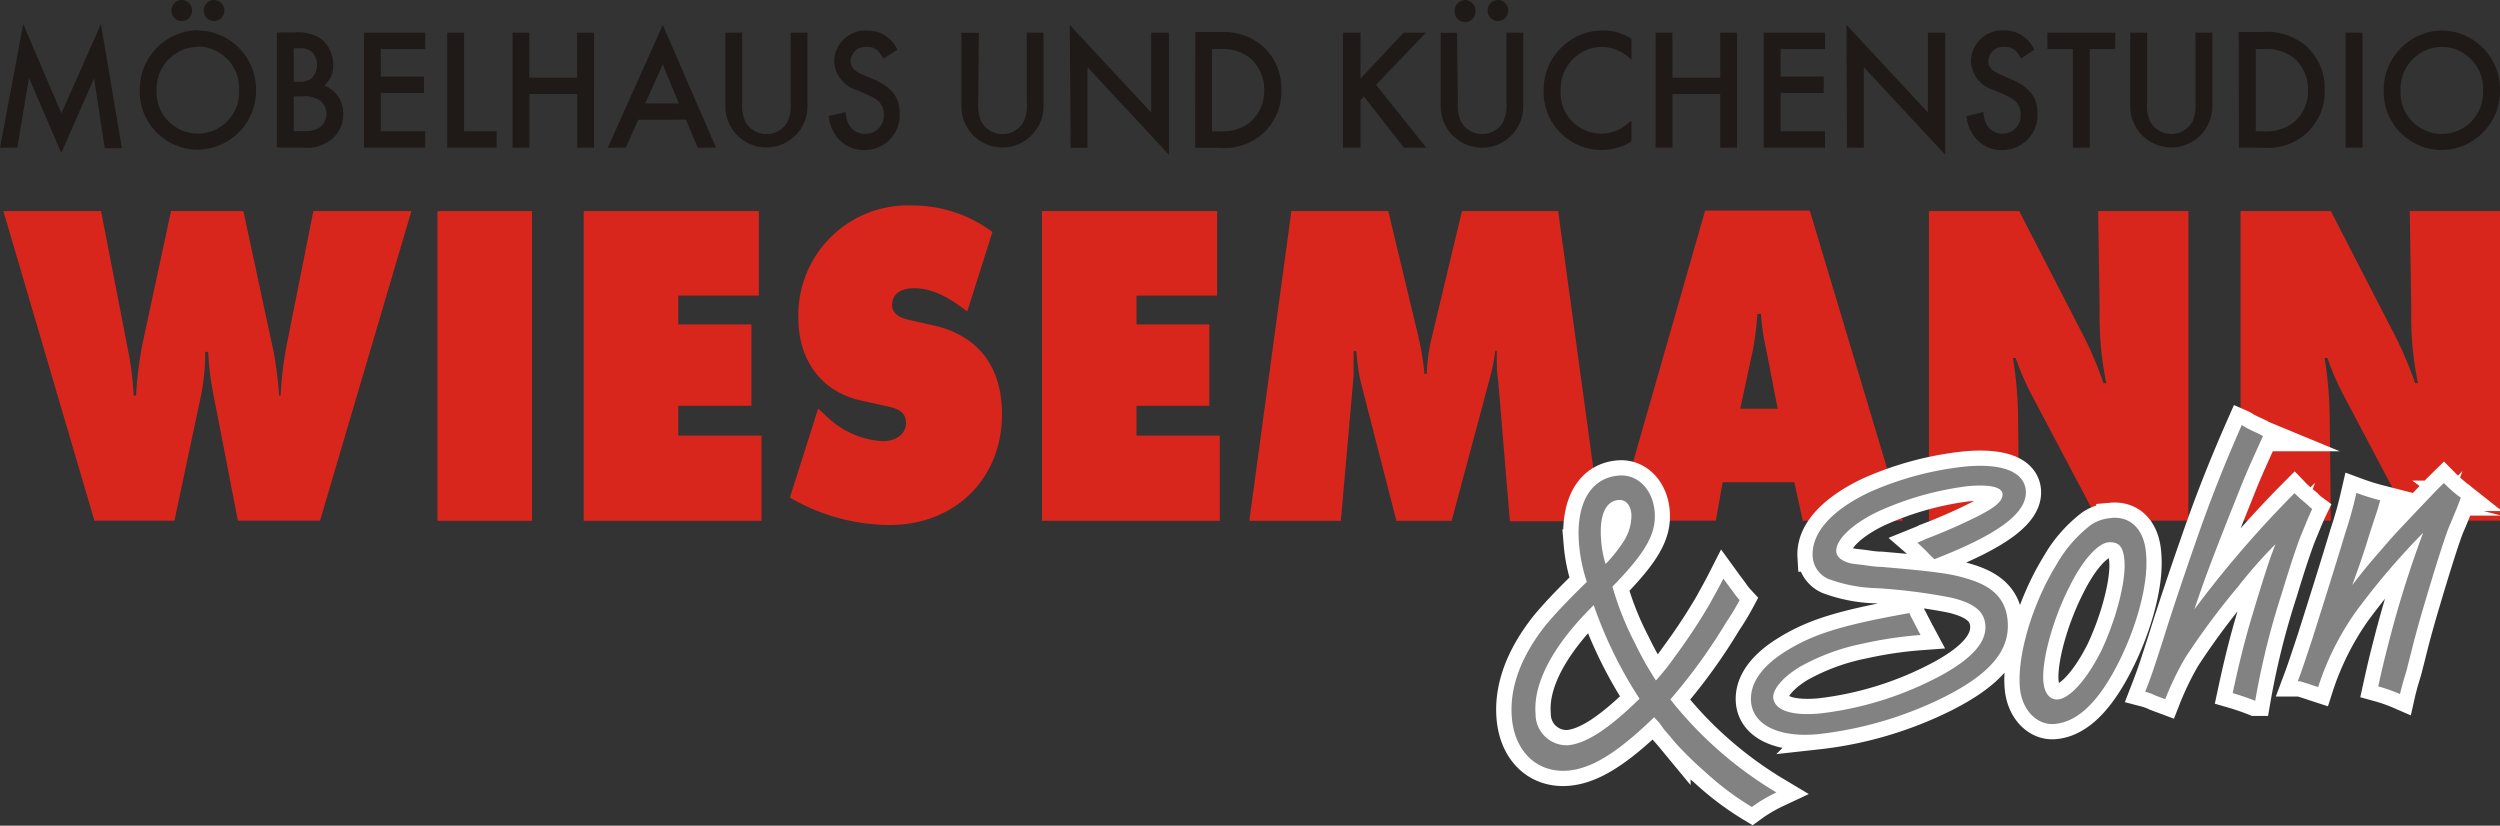
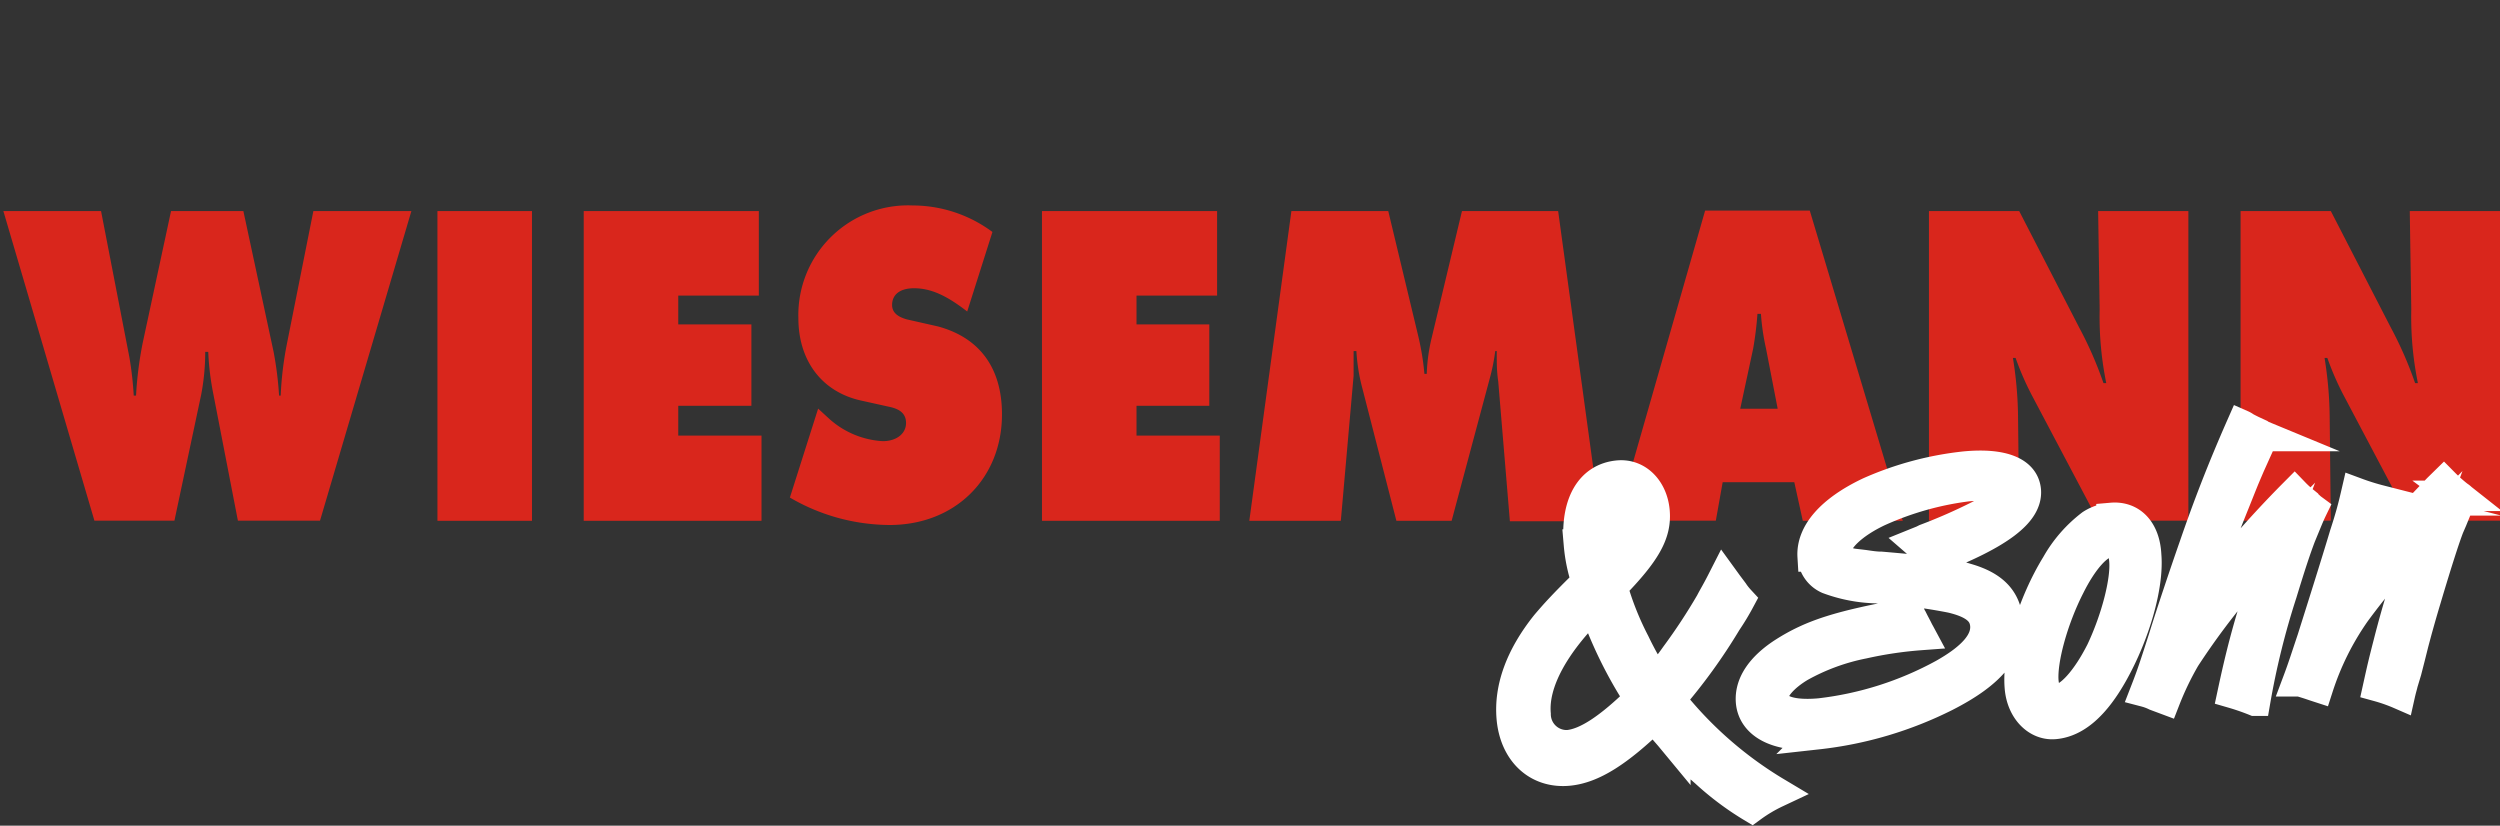
<svg xmlns="http://www.w3.org/2000/svg" viewBox="0 0 215 71.01">
  <rect x="0" y="0" width="215" height="71.01" fill="#333333" stroke="none" />
  <defs>
    <style>.a{fill:#1f1a17;}.a,.b,.d{fill-rule:evenodd;}.b{fill:#d9261c;}.c{fill:none;stroke:#fff;stroke-miterlimit:22.93;stroke-width:2.62px;}.d{fill:#828282;}</style>
  </defs>
  <title>wiesemann-moebel-und-kuechenstudio</title>
-   <path class="a" d="M210,4.88a3.58,3.58,0,0,1,3.54,3.75,3.55,3.55,0,1,1-7.09,0A3.6,3.6,0,0,1,210,4.88m0-1.41a5.1,5.1,0,0,0-5,5.1,5,5,0,0,0,5,5.18,5.07,5.07,0,0,0,5-5.13A5.07,5.07,0,0,0,210,3.47Zm-6.83.19h-1.45v9.89h1.45ZM194,12.14V5.07h.64a3.88,3.88,0,0,1,2.55.7,3.54,3.54,0,0,1,1.3,2.83,3.49,3.49,0,0,1-1.3,2.83,3.87,3.87,0,0,1-2.55.71Zm-1.45,1.41h2A5,5,0,0,0,198,12.6a4.78,4.78,0,0,0,1.92-4,4.81,4.81,0,0,0-1.85-4,5.31,5.31,0,0,0-3.54-1h-2Zm-7.9-9.89h-1.45V10a3.53,3.53,0,1,0,7.06,0V3.66h-1.45v6a3.23,3.23,0,0,1-.3,1.71,2.08,2.08,0,0,1-3.56,0,3.23,3.23,0,0,1-.3-1.71Zm-4.93,1.41h2.19V3.66h-5.83V5.07h2.19v8.48h1.45Zm-4.78.06a2.75,2.75,0,0,0-2.58-1.66,2.69,2.69,0,0,0-2.86,2.64,2.7,2.7,0,0,0,2,2.49l.3.14.3.13.32.14a3.94,3.94,0,0,1,.7.38,1.53,1.53,0,0,1,.66,1.31,1.55,1.55,0,0,1-1.56,1.64,1.53,1.53,0,0,1-1.37-.77,2.63,2.63,0,0,1-.27-1.08l-1.46.34a3.33,3.33,0,0,0,.56,1.6,2.88,2.88,0,0,0,2.54,1.32,3,3,0,0,0,3-3.21c0-1.32-.7-2.21-2.24-2.87l-.94-.4a2.92,2.92,0,0,1-.59-.33,1,1,0,0,1-.46-.83,1.29,1.29,0,0,1,1.39-1.23c.66,0,1,.22,1.43,1Zm-16.1,8.42h1.45V6.63l7,7.53V3.66H165.8v6.86l-7-7.53Zm-1.89-8.48V3.66h-5.27v9.89h5.27V12.14h-3.82V8.85h3.71V7.44h-3.71V5.07ZM143.83,7.53V3.66h-1.45v9.89h1.45V8.94h4.11v4.61h1.44V3.66h-1.44V7.53ZM140.31,4.2a4.43,4.43,0,0,0-2.56-.73,5.11,5.11,0,0,0-5,5.12,5,5,0,0,0,5,5.16,4.88,4.88,0,0,0,2.56-.74V11.21a7.91,7.91,0,0,1-.79.62,3.49,3.49,0,0,1-5.3-3.2,3.6,3.6,0,0,1,3.49-3.75A3.72,3.72,0,0,1,140.31,6ZM128.82.85a.91.91,0,0,0-.89.92.89.89,0,1,0,1.78,0A.91.91,0,0,0,128.82.85ZM126,.85a.91.91,0,0,0-.89.92.89.89,0,1,0,1.77,0A.91.91,0,0,0,126,.85Zm-.7,2.82H123.9V10A3.53,3.53,0,1,0,131,10V3.66h-1.45v6a3.23,3.23,0,0,1-.3,1.71,2.08,2.08,0,0,1-3.57,0,3.23,3.23,0,0,1-.3-1.71ZM117,7.61V3.66H115.5v9.89H117V9.46l.3-.31,3.44,4.4h1.92l-4.32-5.41,4.29-4.48h-1.92Zm-12.77,4.54V5.07h.64a3.88,3.88,0,0,1,2.55.7,3.54,3.54,0,0,1,1.3,2.83,3.49,3.49,0,0,1-1.3,2.83,3.87,3.87,0,0,1-2.55.71Zm-1.45,1.41h2a5,5,0,0,0,3.49-.95,4.78,4.78,0,0,0,1.92-4,4.82,4.82,0,0,0-1.85-4,5.31,5.31,0,0,0-3.54-1h-2Zm-10.7,0h1.45V6.63l7,7.53V3.66H99v6.86L92,3Zm-7.9-9.89H82.68V10a3.53,3.53,0,1,0,7.06,0V3.66H88.3v6a3.23,3.23,0,0,1-.3,1.71,2.08,2.08,0,0,1-3.57,0,3.24,3.24,0,0,1-.3-1.71Zm-7,1.47a2.75,2.75,0,0,0-2.58-1.66,2.69,2.69,0,0,0-2.86,2.64,2.7,2.7,0,0,0,2,2.49l.3.14.3.13.31.14a3.94,3.94,0,0,1,.7.38,1.53,1.53,0,0,1,.66,1.31,1.55,1.55,0,0,1-1.56,1.64A1.53,1.53,0,0,1,73,11.57a2.65,2.65,0,0,1-.27-1.08l-1.46.34a3.34,3.34,0,0,0,.56,1.6,2.88,2.88,0,0,0,2.54,1.32,3,3,0,0,0,3-3.21c0-1.32-.7-2.21-2.24-2.87l-.94-.4a2.89,2.89,0,0,1-.59-.33,1,1,0,0,1-.46-.83,1.29,1.29,0,0,1,1.39-1.23c.66,0,1,.22,1.43,1ZM63.83,3.66H62.38V10a3.53,3.53,0,1,0,7.06,0V3.66H68v6a3.23,3.23,0,0,1-.3,1.71,2.08,2.08,0,0,1-3.57,0,3.23,3.23,0,0,1-.3-1.71ZM58.38,9.74H55.49L57,6.39ZM59,11.15l1,2.4h1.58L57,3,52.27,13.55h1.55l1.07-2.4ZM45.52,7.53V3.66H44.08v9.89h1.45V8.94h4.11v4.61h1.45V3.66H49.63V7.53ZM39.91,3.66H38.46v9.89h4.25V12.14H39.91ZM36.57,5.07V3.66H31.3v9.89h5.27V12.14H32.75V8.85h3.71V7.44H32.75V5.07ZM25.26,12.14v-3H26a2.41,2.41,0,0,1,1.49.33,1.46,1.46,0,0,1,0,2.34,2.13,2.13,0,0,1-1.33.31Zm0-4.23V5h.5a1.46,1.46,0,0,1,1.1.35,1.54,1.54,0,0,1,.4,1.07,1.67,1.67,0,0,1-.4,1.1,1.48,1.48,0,0,1-1.16.36Zm-1.45,5.63H26a3.38,3.38,0,0,0,2.52-.71,2.78,2.78,0,0,0,1-2.14,2.54,2.54,0,0,0-1.63-2.48,2.28,2.28,0,0,0,.77-1.76,2.88,2.88,0,0,0-1.09-2.3,3.74,3.74,0,0,0-2.29-.5H23.81ZM18.41.85a.91.91,0,0,0-.89.92.89.89,0,1,0,1.78,0A.91.91,0,0,0,18.41.85Zm-2.78,0a.91.91,0,0,0-.89.92.89.89,0,1,0,1.78,0A.91.91,0,0,0,15.64.85Zm1.39,4a3.58,3.58,0,0,1,3.54,3.75,3.55,3.55,0,1,1-7.09,0A3.6,3.6,0,0,1,17,4.88Zm0-1.41a5.1,5.1,0,0,0-5,5.1,5,5,0,0,0,5,5.18,5.07,5.07,0,0,0,5-5.13A5.07,5.07,0,0,0,17,3.47ZM0,13.55H1.49l1-6L5.27,14,8.09,7.59l.92,6h1.47L8.68,2.92,5.28,10.6,2,2.92Z" transform="translate(0 -0.85)" />
  <path class="b" d="M192.69,45.63h7.76l-.1-9.08a33.19,33.19,0,0,0-.44-4.92h.24a24.82,24.82,0,0,0,1.54,3.48l5.56,10.52H215V19h-7.76l.13,8.44a28.63,28.63,0,0,0,.57,6.36h-.24A32.5,32.5,0,0,0,205.6,29l-5.15-10h-7.76Zm-26.8,0h7.76l-.1-9.08a33.18,33.18,0,0,0-.44-4.92h.23a24.83,24.83,0,0,0,1.54,3.48l5.56,10.52h7.76V19h-7.76l.13,8.44a28.6,28.6,0,0,0,.57,6.36h-.24A32.52,32.52,0,0,0,178.8,29l-5.15-10h-7.76ZM149.66,36l1.11-5.16a28.92,28.92,0,0,0,.37-3h.3a19.79,19.79,0,0,0,.44,3l1,5.16Zm-1.51,6.32h6.16l.73,3.32h8.6l-8-26.68h-9L139,45.63h8.56Zm-40.71,3.32h7.87l1.1-12.48c0-.44,0-.84,0-2.12h.24a15.67,15.67,0,0,0,.44,2.92l3,11.68h4.75l3.31-12.36a16.6,16.6,0,0,0,.44-2.24h.13c0,1.2,0,1.68.13,2.64l1,12h7.8L134,19h-8.27l-2.61,10.92A15.15,15.15,0,0,0,122.7,33h-.2a22.94,22.94,0,0,0-.5-3.12L119.39,19h-8.33Zm-17.83,0H104.9V38.31H97.74V35.75H104v-7H97.74V26.27h6.93V19H89.61Zm-21.68-2A17.14,17.14,0,0,0,76.5,46c5.65,0,9.67-4,9.67-9.52,0-4-1.94-6.6-5.52-7.56L78,28.32c-.87-.24-1.28-.64-1.28-1.24,0-.92.71-1.44,1.88-1.44,1.43,0,2.78.6,4.58,2l2.17-6.84a11.52,11.52,0,0,0-6.86-2.28,9.43,9.43,0,0,0-9.83,9.68c0,3.72,2.07,6.39,5.45,7.11l2.34.52c1,.2,1.47.64,1.47,1.4,0,.92-.83,1.56-2,1.56a7.52,7.52,0,0,1-4.69-2l-.87-.8Zm-17.73,2H65.49V38.31H58.33V35.75h6.29v-7H58.33V26.27h6.93V19H50.2Zm-12.58,0h8.13V19H37.62ZM.29,19,8.12,45.63H15l2.31-10.88a19.58,19.58,0,0,0,.34-3.64h.26a23.17,23.17,0,0,0,.44,3.64l2.11,10.88h7.06L35.38,19H26.95L24.64,30.59a29.38,29.38,0,0,0-.5,4.28H24a30,30,0,0,0-.47-3.76L20.93,19H14.71L12.27,30.35a31.9,31.9,0,0,0-.57,4.52h-.2a29.24,29.24,0,0,0-.37-3.28L8.69,19Z" transform="translate(0 -0.85)" />
  <path class="c" d="M206.95,58.56l.3-1.17.3-1.2c.19-.72.53-2,1.06-3.76.93-3.14,1.64-5.34,2-6.26l.26-.6.51-1.25.25-.66c-.1-.09-.19-.14-.23-.17a13.49,13.49,0,0,1-1.23-1.1l-.51.5-1.5,1.57c-2.2,2.33-2,2.09-3.32,3.61s-1.62,1.9-2.54,3.09c.6-1.68.75-2.08,1.19-3.45.48-1.54.32-1,.58-1.83.54-1.61.42-1.28.63-2a20.48,20.48,0,0,1-2.05-.64c-.27,1.17-.48,2-1,3.59-.72,2.42-2.15,6.94-2.8,9-.52,1.54-.76,2.33-1.24,3.61l.19,0c1,.3.79.25,1.56.5a24,24,0,0,1,3.21-6.44,63.09,63.09,0,0,1,5.82-6.83,91.82,91.82,0,0,0-3,9.6c-.42,1.63-.53,2.12-.86,3.61a14,14,0,0,1,1.87.66c.11-.49.21-.79.23-.92Zm-13,2.55a67,67,0,0,1,2.29-9.25c.72-2.36,1.16-3.7,1.61-4.89.59-1.42.71-1.75,1-2.35-.23-.17-.06-.06-.79-.69a8.11,8.11,0,0,1-.73-.67,93,93,0,0,0-8.62,10c.54-1.57.74-2.16,1.27-3.58s1.54-4,2.2-5.64.63-1.61,1.3-3.17c1.09-2.42.73-1.62,1.14-2.52a1.48,1.48,0,0,1-.29-.16c-.8-.37-.64-.29-1.22-.59a1.54,1.54,0,0,0-.32-.19c-1.68,3.81-2.91,7-4.1,10.46-.77,2.2-1.95,5.71-2.62,7.87-.81,2.52-1,3.11-1.58,4.6a4.77,4.77,0,0,1,.89.33l.83.31a25.77,25.77,0,0,1,1.7-3.53,63,63,0,0,1,4.58-6.17,40.66,40.66,0,0,1,3.2-3.63c-.3.79-.43,1.12-.6,1.64-.42,1.25-1,3.15-1.38,4.42-.7,2.32-1.2,4.4-1.7,6.74A20.06,20.06,0,0,1,193.92,61.11ZM181.43,47.48c.83,0,1.17.4,1.27,1.57.15,1.77-.71,5.06-2,7.79C179.42,59.37,178,60.89,177,61c-.7.06-1.18-.5-1.27-1.54-.15-1.83.81-5.35,2.26-8.19C179.12,49,180.45,47.5,181.43,47.48Zm.16-2.08a3.56,3.56,0,0,0-1.74.57,11.31,11.31,0,0,0-3,3.45c-2.05,3.34-3.38,7.75-3.14,10.56.16,1.93,1.48,3.27,3,3.13,1.8-.16,3.46-1.62,5-4.37,1.9-3.39,3.08-7.54,2.86-10.13C184.47,46.47,183.3,45.24,181.59,45.39Zm-16.7,2.12c.3.26.4.38.8.75a6.2,6.2,0,0,0,.67.67c5.56-2.16,8-4,7.86-5.9-.14-1.61-2-2.36-5.19-2.07a27.38,27.38,0,0,0-8.26,2.21c-3.31,1.57-5,3.54-4.88,5.53a2.24,2.24,0,0,0,1.33,1.92,12.77,12.77,0,0,0,4.16.8,48.68,48.68,0,0,1,6.43.82c1.95.46,2.83,1.17,2.93,2.34.12,1.42-1.05,2.8-3.61,4.24a29,29,0,0,1-10.63,3.38c-2.44.22-3.9-.28-4-1.36-.06-.72.86-1.8,2.3-2.66a18.5,18.5,0,0,1,5.45-2,34,34,0,0,1,4.92-.73c-.15-.28-.14-.24-.29-.55-.3-.58-.18-.33-.44-.85a1.89,1.89,0,0,1-.22-.49c-6,1.08-8.39,1.84-10.87,3.43-1.93,1.26-2.88,2.71-2.76,4.2.17,2,2.39,3.1,5.74,2.79a32.41,32.41,0,0,0,11-3.26c3.92-2,5.53-4,5.33-6.47-.16-1.86-1.23-3-3.54-3.66-1.36-.42-2.82-.61-7.34-1-.5,0-1.05-.09-1.46-.15-.74-.09-.93-.1-1.15-.15-.78-.18-1.21-.56-1.25-1-.09-1,1.39-2.42,3.64-3.48a26.55,26.55,0,0,1,7.66-2.16c1.92-.17,3,.08,3,.71s-.73,1.15-2.06,1.84a47.11,47.11,0,0,1-4.56,2l-.24.12ZM141,60.94c-2.64,2.59-4.58,3.85-6.14,4a2.67,2.67,0,0,1-2.8-2.68c-.23-2.7,1.57-6,5-9.37A36.59,36.59,0,0,0,141,60.94Zm-2.93-11.62a8.71,8.71,0,0,1-.37-2c-.18-2.13.37-3.37,1.48-3.47.62-.06,1.05.41,1.12,1.22a4.12,4.12,0,0,1-.74,2.45A13,13,0,0,1,138.12,49.32Zm5.06,14.29.47.54.48.58a31.16,31.16,0,0,0,2.58,2.52,24.72,24.72,0,0,0,4,3A12.86,12.86,0,0,1,152.77,69a33.53,33.53,0,0,1-9.12-8,47.54,47.54,0,0,0,4.83-6.67,20.93,20.93,0,0,0,1.13-1.87,5.5,5.5,0,0,1-.55-.7l-.48-.64-.37-.51c-.62,1.22-.8,1.47-1.11,2.07a49.81,49.81,0,0,1-3,4.56,21.05,21.05,0,0,1-1.7,2.13,28.29,28.29,0,0,1-1.82-3.24,25.75,25.75,0,0,1-1.92-4.83c2.88-2.95,3.79-4.57,3.63-6.46s-1.46-3.24-3.12-3.09c-2.41.22-3.68,2.44-3.38,5.93a13.71,13.71,0,0,0,.67,3.21c-2,1.95-2.79,2.84-3.51,3.69-2.17,2.72-3.16,5.43-2.94,8,.25,2.94,2.21,4.78,4.86,4.54,2.06-.19,4.27-1.58,7.38-4.59.18.22.36.38.43.47Z" transform="translate(0 -0.85)" />
-   <path class="d" d="M206.95,58.56l.3-1.17.3-1.2c.19-.72.53-2,1.06-3.76.93-3.14,1.64-5.34,2-6.26l.26-.6.51-1.25.25-.66c-.1-.09-.19-.14-.23-.17a13.48,13.48,0,0,1-1.23-1.1l-.51.5-1.5,1.57c-2.2,2.33-2,2.09-3.32,3.61s-1.62,1.9-2.54,3.09c.6-1.68.75-2.08,1.19-3.45.48-1.54.31-1,.58-1.83.54-1.61.42-1.28.63-2a20.48,20.48,0,0,1-2.05-.64c-.27,1.17-.48,2-1,3.59-.72,2.42-2.15,6.94-2.8,9-.52,1.54-.76,2.33-1.24,3.61l.19,0c1,.3.79.25,1.56.5a24,24,0,0,1,3.21-6.44,63.12,63.12,0,0,1,5.82-6.83,91.81,91.81,0,0,0-3,9.6c-.42,1.63-.53,2.12-.86,3.61a14,14,0,0,1,1.87.66c.11-.49.21-.79.23-.92Zm-13,2.55a67,67,0,0,1,2.29-9.25c.72-2.36,1.16-3.7,1.61-4.89.59-1.42.71-1.75,1-2.35-.23-.17-.06-.06-.79-.69a8.11,8.11,0,0,1-.73-.67,93,93,0,0,0-8.62,10c.54-1.57.74-2.16,1.27-3.58s1.54-4,2.2-5.64.63-1.61,1.3-3.17c1.09-2.42.73-1.62,1.14-2.52a1.48,1.48,0,0,1-.29-.16c-.8-.37-.64-.29-1.22-.59a1.54,1.54,0,0,0-.32-.19c-1.68,3.81-2.91,7-4.1,10.46-.77,2.2-1.95,5.71-2.62,7.87-.81,2.52-1,3.11-1.58,4.6a4.77,4.77,0,0,1,.89.33l.83.31a25.79,25.79,0,0,1,1.7-3.53,63,63,0,0,1,4.58-6.17,40.67,40.67,0,0,1,3.2-3.63c-.3.79-.43,1.12-.6,1.65-.42,1.25-1,3.15-1.38,4.42-.7,2.32-1.2,4.4-1.7,6.74A20.08,20.08,0,0,1,193.92,61.11ZM181.43,47.48c.83,0,1.17.4,1.27,1.57.15,1.77-.71,5.06-2,7.79C179.42,59.37,178,60.89,177,61c-.7.06-1.18-.5-1.27-1.54-.15-1.83.81-5.35,2.26-8.19C179.12,49,180.45,47.5,181.43,47.48Zm.16-2.08a3.56,3.56,0,0,0-1.74.57,11.31,11.31,0,0,0-3,3.45c-2.05,3.34-3.38,7.75-3.14,10.56.16,1.93,1.48,3.27,3,3.13,1.8-.16,3.46-1.62,5-4.37,1.9-3.39,3.08-7.54,2.86-10.13C184.47,46.47,183.3,45.24,181.59,45.39Zm-16.7,2.12c.3.26.4.38.8.75a6.2,6.2,0,0,0,.67.67c5.56-2.16,8-4,7.86-5.9-.14-1.61-2-2.36-5.19-2.07a27.37,27.37,0,0,0-8.26,2.21c-3.31,1.57-5,3.54-4.88,5.53a2.24,2.24,0,0,0,1.33,1.92,12.77,12.77,0,0,0,4.16.8,48.7,48.7,0,0,1,6.43.82c1.95.46,2.83,1.17,2.93,2.34.12,1.42-1.05,2.8-3.61,4.24a29,29,0,0,1-10.63,3.38c-2.44.22-3.9-.28-4-1.36-.06-.72.86-1.8,2.3-2.66a18.5,18.5,0,0,1,5.45-2,34.05,34.05,0,0,1,4.92-.73c-.15-.28-.14-.24-.29-.55-.3-.58-.18-.33-.44-.85a1.89,1.89,0,0,1-.22-.49c-6,1.08-8.39,1.84-10.87,3.43-1.93,1.26-2.88,2.71-2.76,4.2.17,2,2.39,3.1,5.74,2.79a32.41,32.41,0,0,0,11-3.26c3.92-2,5.53-4,5.33-6.47-.16-1.87-1.23-3-3.54-3.66-1.36-.42-2.82-.61-7.34-1-.5,0-1.05-.09-1.46-.15-.74-.09-.93-.1-1.15-.15-.78-.18-1.21-.56-1.25-1-.09-1,1.39-2.42,3.64-3.48a26.55,26.55,0,0,1,7.66-2.16c1.92-.17,3,.08,3,.71s-.73,1.15-2.06,1.84a47.09,47.09,0,0,1-4.56,2l-.24.12ZM141,60.94c-2.64,2.59-4.58,3.85-6.14,4a2.67,2.67,0,0,1-2.8-2.68c-.23-2.7,1.57-6,5-9.37A36.59,36.59,0,0,0,141,60.94Zm-2.93-11.62a8.72,8.72,0,0,1-.37-2c-.18-2.13.37-3.37,1.48-3.47.62-.06,1.05.41,1.12,1.22a4.12,4.12,0,0,1-.74,2.45A13,13,0,0,1,138.12,49.32Zm5.06,14.29.47.54.48.58a31.17,31.17,0,0,0,2.58,2.52,24.72,24.72,0,0,0,4,3A12.86,12.86,0,0,1,152.77,69a33.53,33.53,0,0,1-9.12-8,47.52,47.52,0,0,0,4.83-6.67,21,21,0,0,0,1.13-1.87,5.5,5.5,0,0,1-.55-.7l-.48-.64-.37-.51c-.62,1.22-.8,1.47-1.11,2.07a49.8,49.8,0,0,1-3,4.56,21,21,0,0,1-1.69,2.13,28.27,28.27,0,0,1-1.82-3.24,25.74,25.74,0,0,1-1.92-4.83c2.88-2.95,3.79-4.57,3.63-6.46s-1.46-3.24-3.12-3.09c-2.41.22-3.68,2.44-3.38,5.93a13.71,13.71,0,0,0,.67,3.21c-2,1.95-2.79,2.84-3.51,3.69-2.17,2.72-3.16,5.43-2.94,8,.25,2.94,2.21,4.78,4.86,4.54,2.06-.19,4.27-1.58,7.38-4.59.18.22.36.38.43.47Z" transform="translate(0 -0.85)" />
</svg>